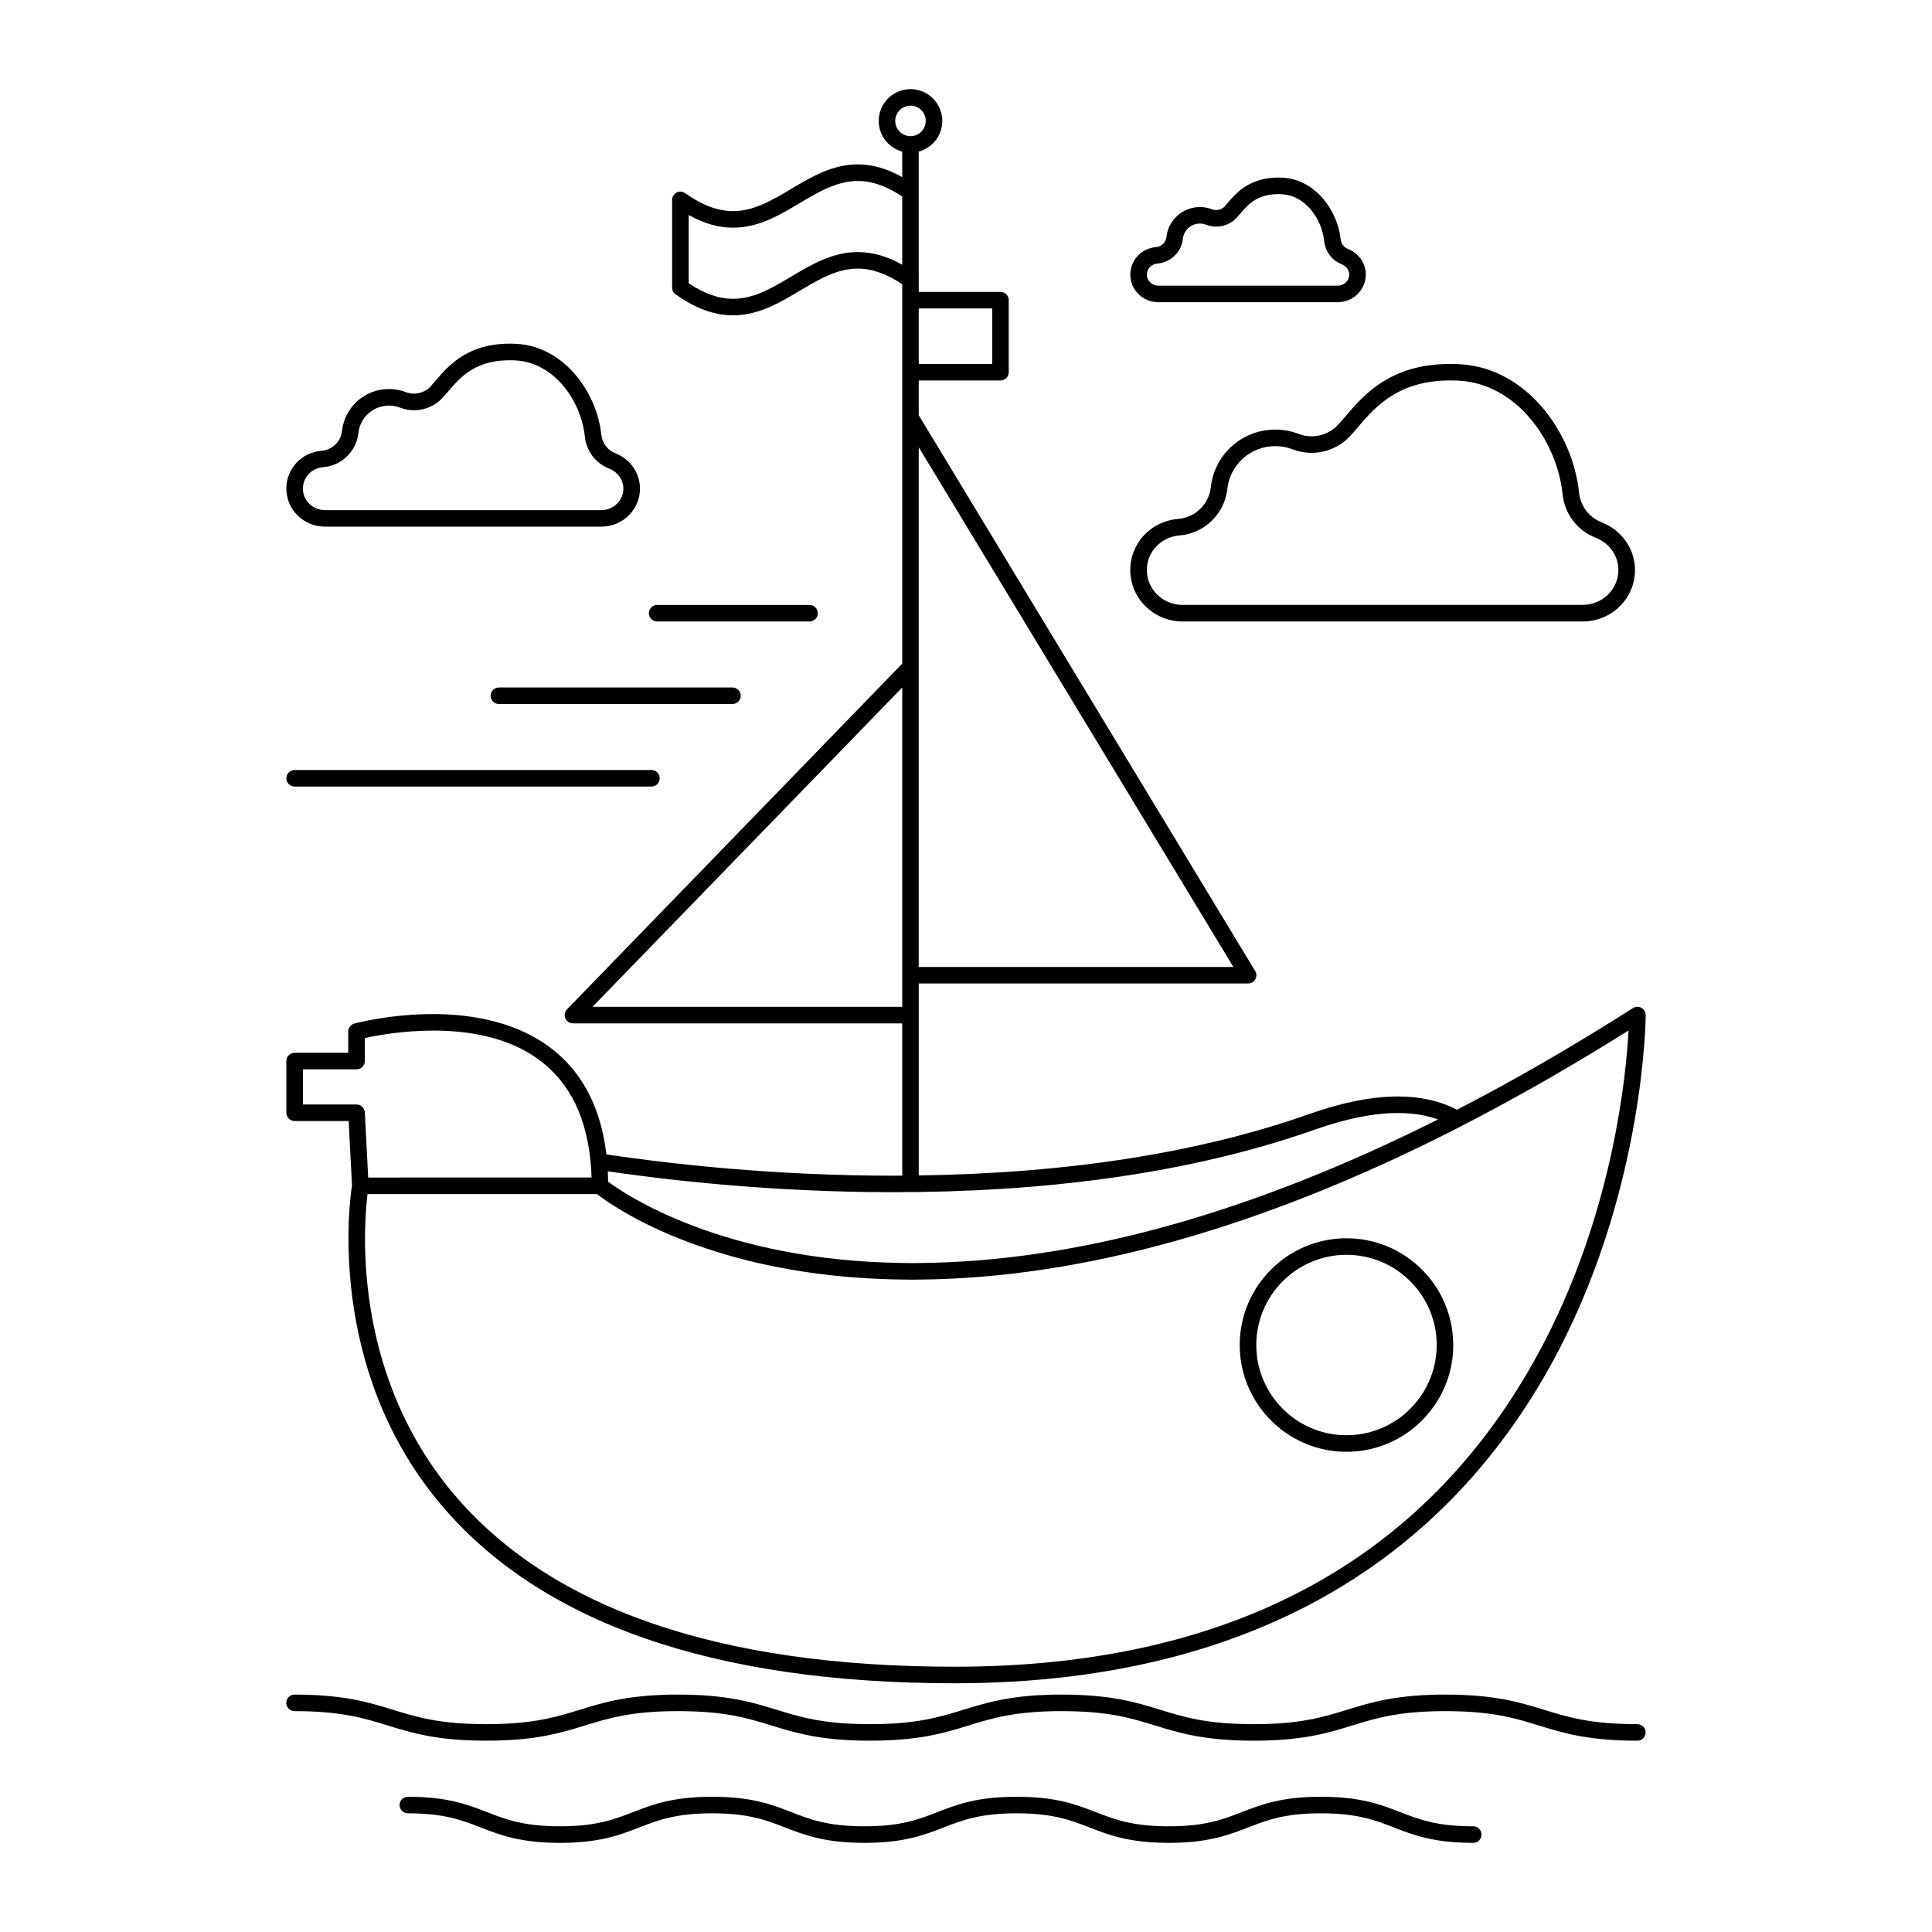
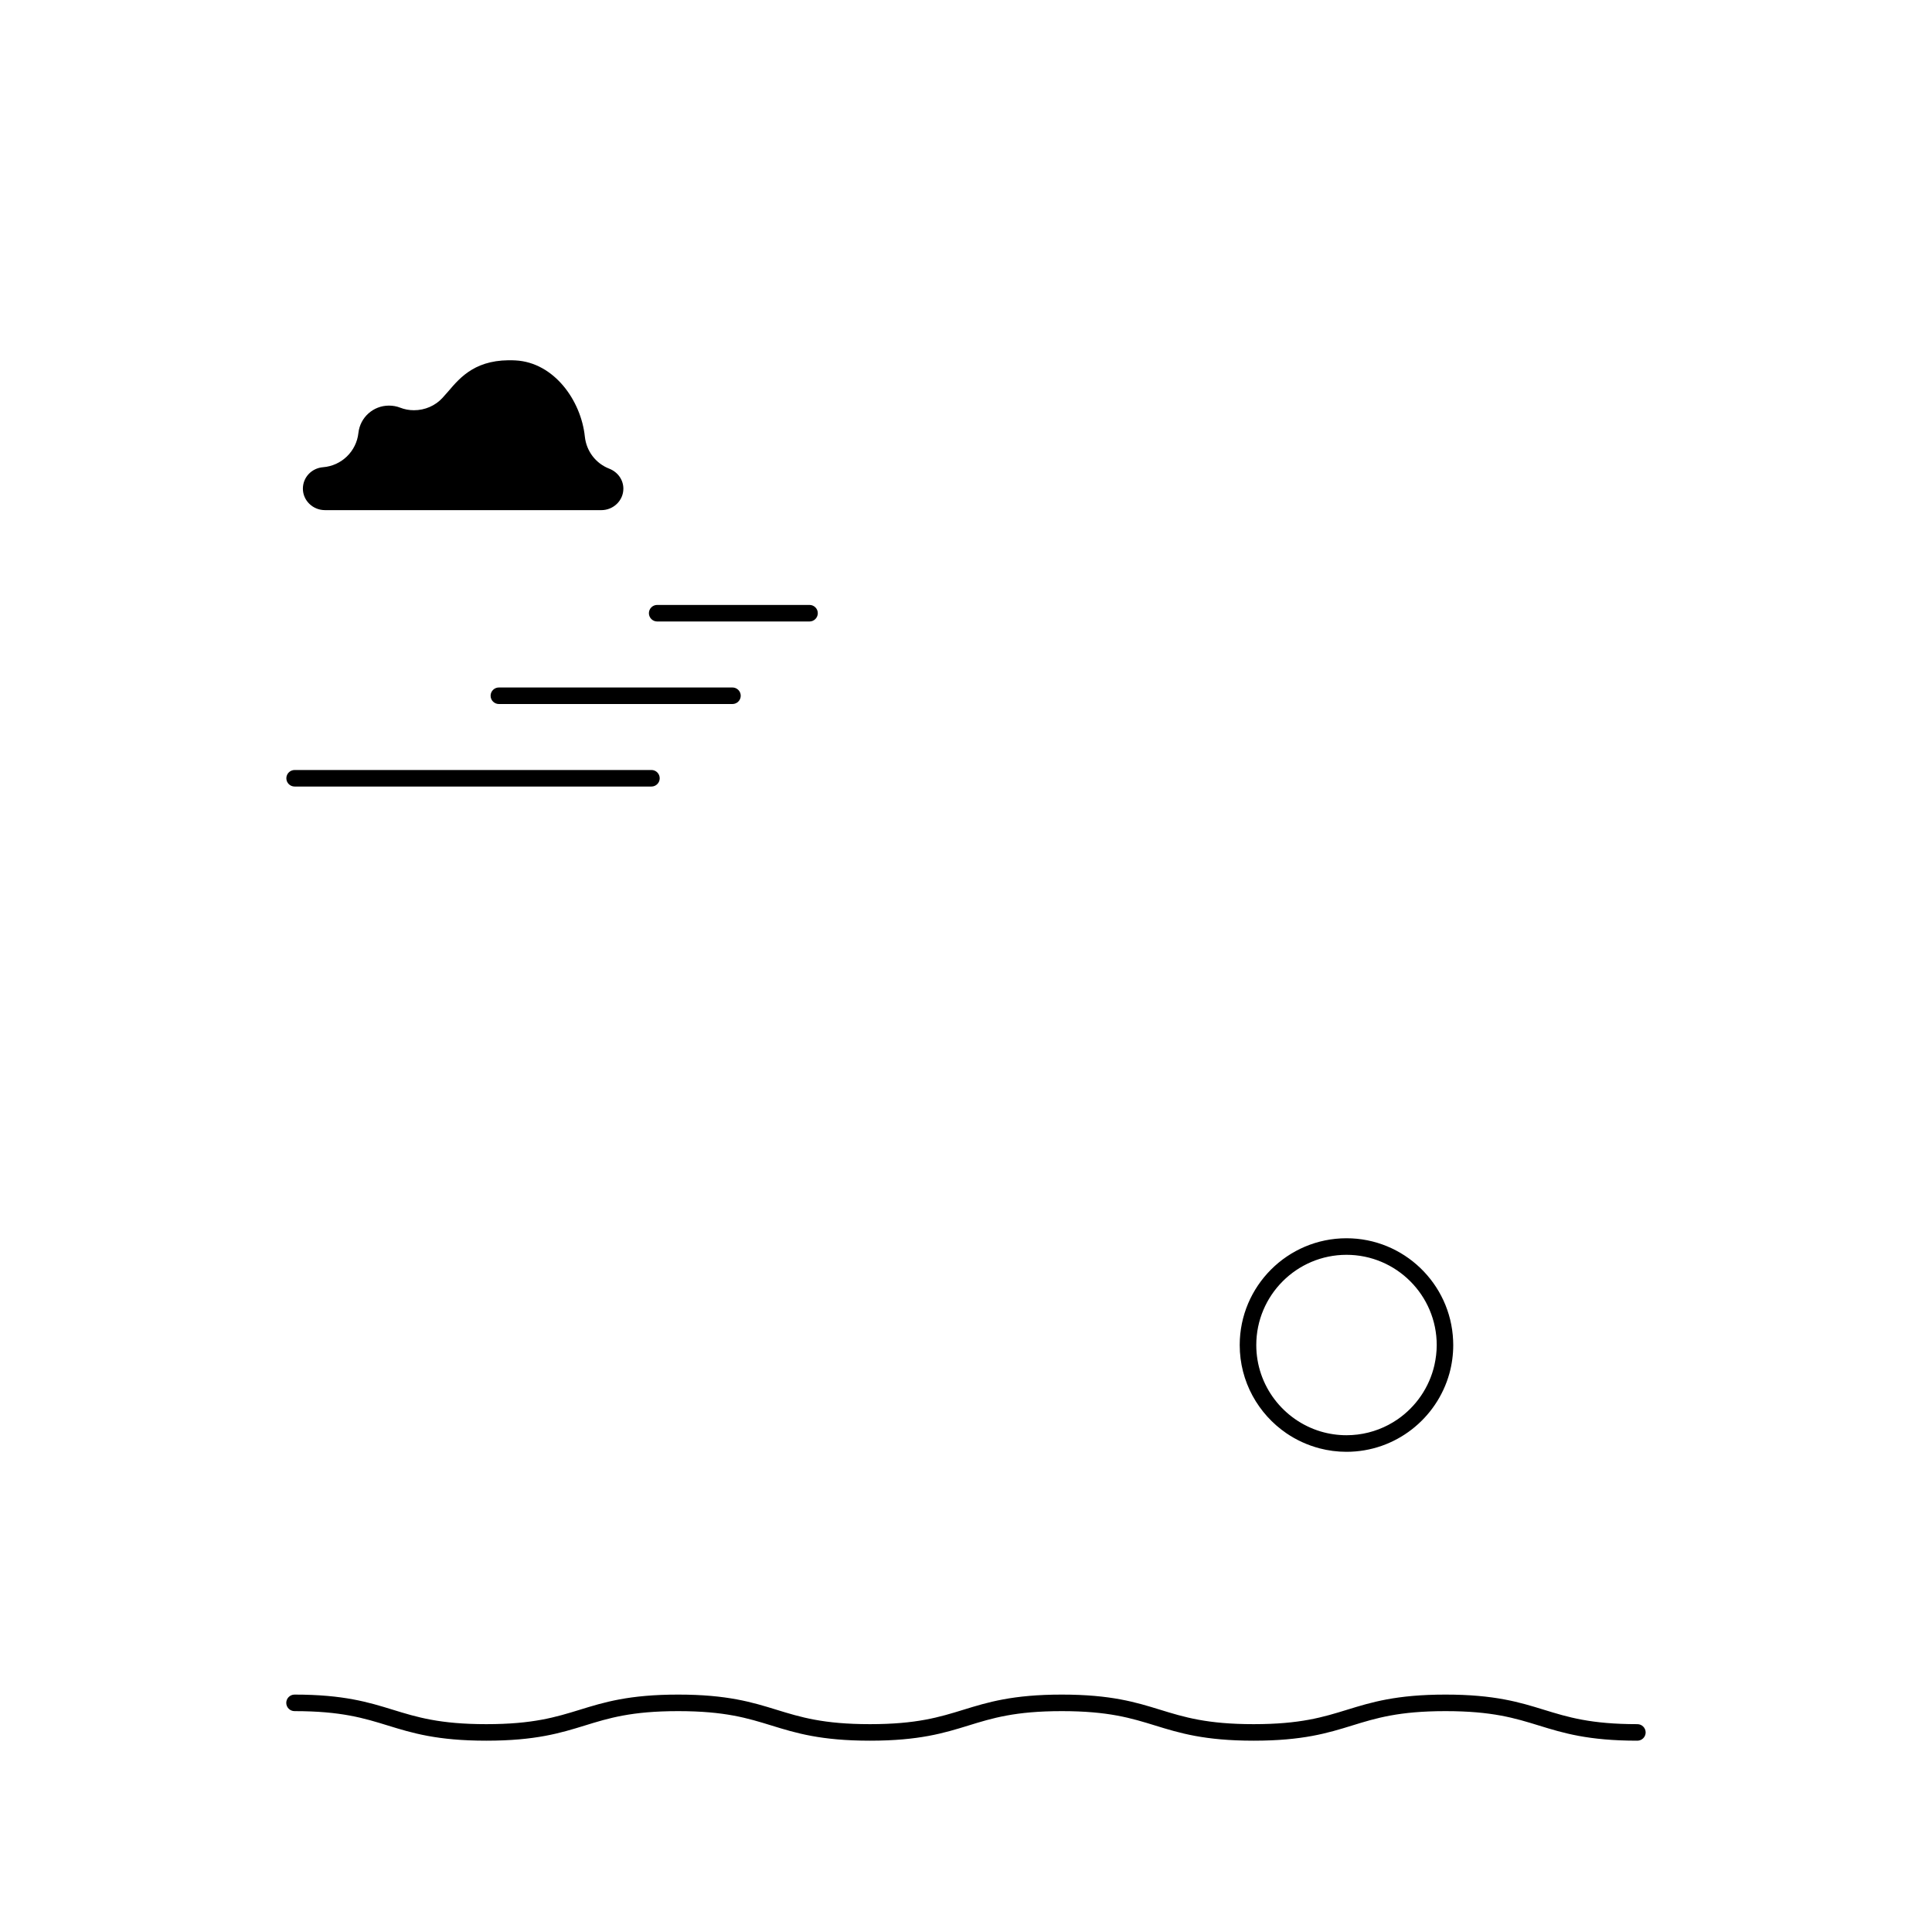
<svg xmlns="http://www.w3.org/2000/svg" fill="#000000" width="800px" height="800px" version="1.1" viewBox="144 144 512 512">
  <g>
-     <path d="m578.98 411.08c-0.699-0.383-1.559-0.352-2.234 0.078-15.863 10.109-31.414 19.086-46.637 26.938-4.398-2.309-9.676-3.516-15.633-3.516-6.871 0-14.742 1.555-23.41 4.617-29.09 10.277-63.91 15.754-103.59 16.305v-50.867h87.27 0.02c1.207 0 2.184-0.98 2.184-2.188 0-0.523-0.172-0.992-0.473-1.375l-89.004-147.03v-9.211h21.668c1.207 0 2.184-0.988 2.184-2.188v-19.098c0-1.207-0.977-2.188-2.184-2.188h-21.668v-2.981c0.02-0.078 0.031-0.152 0.031-0.219 0-0.109-0.012-0.211-0.031-0.316v-33.66c3.59-0.965 6.238-4.242 6.238-8.129 0-4.648-3.785-8.43-8.422-8.43-4.656 0-8.422 3.785-8.422 8.43 0 3.891 2.644 7.164 6.234 8.129v6.758c-4.008-2.25-7.894-3.371-11.766-3.371-6.742 0-12.289 3.301-17.66 6.496-5.074 3.023-9.871 5.883-15.406 5.883-4.039 0-8.191-1.559-12.691-4.746-0.668-0.488-1.539-0.547-2.266-0.164-0.738 0.367-1.191 1.129-1.191 1.945v23.227c0 0.715 0.336 1.375 0.922 1.789 5.258 3.746 10.238 5.566 15.23 5.566 6.734 0 12.281-3.305 17.648-6.496 5.074-3.027 9.871-5.883 15.406-5.883 3.762 0 7.625 1.371 11.766 4.129v100.57l-88.828 91.598c-0.602 0.637-0.789 1.578-0.453 2.383 0.348 0.809 1.148 1.34 2.031 1.34h87.258v40.348c-0.797 0.004-1.578 0.02-2.379 0.02-33.305 0-61.695-3.488-76.023-5.648-3.824-32.098-29.867-37.184-45.91-37.184-11.449 0-20.488 2.402-20.883 2.508-0.957 0.262-1.621 1.129-1.621 2.113v5.637h-14.207c-1.207 0-2.195 0.988-2.195 2.195v13.695c0 1.211 0.988 2.199 2.195 2.199h14.32l0.883 17.047c-0.613 3.832-6.805 48.207 23.238 84.188 26.465 31.699 72.375 47.762 136.44 47.762 41.707 0 77.301-9.309 105.82-27.672 22.84-14.715 41.164-35.219 54.48-60.945 22.613-43.684 22.867-88.008 22.867-88.449-0.004-0.805-0.434-1.539-1.141-1.934zm-108.12-10.82h-83.387v-137.74zm-63.91-174.52v14.703h-19.477v-14.703zm-25.703-49.691c0-2.234 1.816-4.047 4.047-4.047 2.227 0 4.039 1.809 4.039 4.047 0 2.227-1.816 4.039-4.039 4.039-2.231 0-4.047-1.816-4.047-4.039zm-9.914 34.75c-6.742 0-12.289 3.305-17.66 6.504-5.074 3.023-9.859 5.883-15.398 5.883-3.773 0-7.637-1.348-11.766-4.121v-18.086c4 2.25 7.883 3.359 11.754 3.359h0.012c6.734 0 12.281-3.305 17.637-6.504 5.086-3.016 9.883-5.871 15.418-5.871 3.773 0 7.625 1.344 11.766 4.109v18.09c-4-2.262-7.891-3.363-11.762-3.363zm-70.312 200.02 82.082-84.625v84.625zm79.699 49.125c0.797 0 1.578-0.012 2.379-0.02 1.465-0.004 2.934-0.016 4.375-0.031 40.188-0.555 75.504-6.117 105.05-16.562 8.203-2.898 15.582-4.367 21.957-4.367 3.969 0 7.504 0.586 10.605 1.695-49.703 24.953-95.805 37.719-137.62 38.059-0.57 0-1.148 0.016-1.723 0.016-0.902 0-1.773-0.016-2.656-0.035-47.531-0.629-73.328-18.105-77.934-21.539-0.02-0.934-0.031-1.859-0.082-2.75 14.816 2.184 42.883 5.535 75.641 5.535zm-142.23-23.242h-14.207v-9.316h14.207c1.207 0 2.195-0.988 2.195-2.199v-6.098c3.035-0.668 9.98-1.973 18.109-1.973 17.336 0 37.66 5.856 41.391 32.098 0.215 1.441 0.379 2.949 0.484 4.512 0.051 0.766 0.082 1.539 0.105 2.324h-6.07l-53.129 0.004-0.891-17.277c-0.062-1.16-1.031-2.074-2.195-2.074zm314.88 62.734c-29.613 57.234-82.234 86.262-156.41 86.262-62.676 0-107.43-15.52-133.02-46.141-25.453-30.434-23.809-67.168-22.684-77.848 0.043-0.469 0.094-0.902 0.133-1.27h60.836c0.062 0.051 0.133 0.109 0.203 0.164 2.234 1.723 8.828 6.356 19.98 10.984 5.559 2.309 12.25 4.613 20.102 6.551 11.164 2.754 24.672 4.754 40.586 4.953 0.883 0.016 1.762 0.031 2.656 0.031 0.57 0 1.148-0.016 1.723-0.02 43.305-0.348 91.062-13.766 142.49-39.996 1.434-0.738 2.883-1.492 4.324-2.246 13.527-7.059 27.293-14.973 41.297-23.773-0.625 11.773-4.047 47.234-22.219 82.348z" />
    <path d="m500.83 472.15c-15.602 0-28.293 12.691-28.293 28.301 0 9.699 4.91 18.27 12.371 23.375 2.644 1.801 5.617 3.168 8.797 4.004 2.277 0.594 4.664 0.914 7.121 0.914 13.008 0 23.973-8.816 27.285-20.777 0.656-2.394 1.012-4.918 1.012-7.516 0-0.418-0.012-0.828-0.031-1.242-0.645-15.027-13.074-27.059-28.262-27.059zm23.316 33.574c-1.344 5.93-4.891 11.031-9.734 14.391-0.789 0.547-1.621 1.043-2.481 1.5-3.32 1.742-7.094 2.734-11.098 2.734-2.367 0-4.656-0.348-6.828-0.992-9.859-2.953-17.078-12.105-17.078-22.906 0-13.188 10.723-23.914 23.906-23.914 13.195 0 23.914 10.727 23.914 23.914-0.004 1.805-0.223 3.57-0.602 5.273z" />
-     <path d="m534.42 627.99c-9.676 0-14.391-1.832-19.371-3.769-5.152-2-10.477-4.062-20.973-4.062-10.496 0-15.816 2.066-20.961 4.062-4.992 1.938-9.707 3.769-19.379 3.769-9.668 0-14.379-1.832-19.371-3.769-5.144-2-10.465-4.062-20.961-4.062s-15.816 2.066-20.961 4.062c-4.981 1.938-9.699 3.769-19.371 3.769-9.672 0-14.391-1.832-19.371-3.769-5.152-2-10.477-4.062-20.961-4.062-10.496 0-15.816 2.066-20.961 4.062-4.992 1.938-9.707 3.769-19.379 3.769-9.668 0-14.379-1.832-19.359-3.769-5.144-2-10.465-4.062-20.961-4.062-1.207 0-2.195 0.988-2.195 2.188 0 1.211 0.988 2.199 2.195 2.199 9.668 0 14.379 1.832 19.359 3.769 5.144 1.996 10.477 4.062 20.961 4.062 10.496 0 15.816-2.074 20.961-4.062 4.992-1.938 9.707-3.769 19.379-3.769 9.668 0 14.379 1.832 19.371 3.769 5.144 1.996 10.465 4.062 20.961 4.062 10.496 0 15.816-2.074 20.961-4.062 4.981-1.938 9.699-3.769 19.371-3.769s14.391 1.832 19.371 3.769c5.152 1.996 10.477 4.062 20.961 4.062 10.496 0 15.828-2.074 20.973-4.062 4.981-1.938 9.699-3.769 19.371-3.769s14.391 1.832 19.379 3.769c5.144 2 10.465 4.062 20.961 4.062 1.207 0 2.195-0.988 2.195-2.195 0-1.203-0.98-2.191-2.195-2.191z" />
    <path d="m577.92 600.92c-12.379 0-18.398-1.859-24.777-3.82-6.406-1.973-13.027-4.016-26.066-4.016-13.047 0-19.668 2.043-26.078 4.016-6.367 1.961-12.391 3.82-24.766 3.82-12.379 0-18.398-1.859-24.777-3.82-6.406-1.973-13.027-4.016-26.066-4.016-13.043 0-19.66 2.043-26.066 4.016-6.375 1.961-12.391 3.82-24.777 3.82-12.371 0-18.391-1.859-24.766-3.82-6.406-1.973-13.027-4.016-26.066-4.016-13.043 0-19.668 2.043-26.055 4.016-6.387 1.961-12.402 3.82-24.785 3.82-12.371 0-18.391-1.859-24.766-3.82-6.406-1.973-13.016-4.016-26.055-4.016-1.207 0-2.195 0.988-2.195 2.195 0 1.207 0.988 2.188 2.195 2.188 12.371 0 18.398 1.859 24.766 3.824 6.406 1.973 13.027 4.008 26.055 4.008 13.047 0 19.668-2.035 26.078-4.008 6.367-1.969 12.379-3.824 24.766-3.824s18.398 1.859 24.777 3.824c6.398 1.973 13.016 4.008 26.055 4.008 13.043 0 19.66-2.035 26.066-4.008 6.375-1.969 12.391-3.824 24.777-3.824s18.398 1.859 24.777 3.824c6.398 1.973 13.027 4.008 26.066 4.008 13.043 0 19.668-2.035 26.055-4.008 6.387-1.969 12.402-3.824 24.785-3.824 12.387 0 18.398 1.859 24.777 3.824 6.406 1.973 13.027 4.008 26.066 4.008 1.207 0 2.195-0.98 2.195-2.188-0.004-1.203-0.984-2.191-2.195-2.191z" />
-     <path d="m230.12 283.57h73.234c5.648 0 10.25-4.519 10.25-10.074 0-4.152-2.57-7.828-6.527-9.379-2.062-0.797-3.473-2.66-3.711-4.863-1.18-11.336-9.926-23.465-22.496-24.129-12.559-0.656-17.926 5.656-21.422 9.75-0.504 0.598-0.965 1.129-1.375 1.578-1.578 1.707-4.273 2.336-6.449 1.48-1.422-0.555-2.961-0.836-4.551-0.836-6.398 0-11.746 4.785-12.441 11.141-0.309 2.781-2.551 4.977-5.359 5.207-5.352 0.438-9.387 4.75-9.387 10.043-0.004 5.562 4.59 10.082 10.234 10.082zm-0.492-15.754c4.902-0.395 8.836-4.223 9.355-9.094 0.461-4.121 3.938-7.231 8.086-7.231 1.043 0 2.043 0.18 2.953 0.535 1.18 0.461 2.41 0.691 3.688 0.691 2.891 0 5.656-1.195 7.562-3.285 0.453-0.484 0.957-1.055 1.508-1.699 3.301-3.883 7.504-8.773 17.844-8.219 10.25 0.547 17.387 10.695 18.367 20.203 0.41 3.84 2.883 7.102 6.477 8.492 2.266 0.891 3.731 2.965 3.731 5.297 0 3.137-2.625 5.688-5.852 5.688l-73.227-0.004c-3.227 0-5.852-2.551-5.852-5.688 0-2.996 2.305-5.438 5.359-5.688z" />
-     <path d="m450.96 224.09h47.562c4.09 0 7.422-3.281 7.422-7.309 0-3.012-1.863-5.684-4.734-6.812-1.066-0.414-1.805-1.379-1.914-2.519-0.797-7.68-6.742-15.895-15.336-16.359-8.539-0.441-12.312 4.004-14.543 6.606-0.32 0.379-0.602 0.719-0.871 1.004-0.809 0.883-2.203 1.203-3.344 0.766-1.012-0.395-2.098-0.594-3.227-0.594-4.539 0-8.344 3.402-8.848 7.918-0.164 1.449-1.324 2.582-2.777 2.699-3.883 0.324-6.805 3.453-6.805 7.301-0.008 4.019 3.324 7.301 7.414 7.301zm-0.258-10.234c3.547-0.285 6.398-3.059 6.773-6.59 0.258-2.289 2.184-4.016 4.488-4.016 0.582 0 1.141 0.105 1.633 0.301 0.859 0.332 1.762 0.504 2.688 0.504 2.078 0 4.09-0.867 5.473-2.379 0.301-0.32 0.625-0.699 1.004-1.129 1.926-2.277 4.336-5.102 9.992-5.102 0.32 0 0.637 0.012 0.977 0.031 6.234 0.324 10.59 6.574 11.195 12.426 0.289 2.781 2.09 5.144 4.695 6.152 1.172 0.469 1.938 1.527 1.938 2.731 0 1.609-1.363 2.93-3.035 2.93l-47.562-0.004c-1.668 0-3.035-1.316-3.035-2.93 0-1.543 1.199-2.789 2.777-2.926z" />
-     <path d="m457.39 308.7h106.05c7.637 0 13.848-6.102 13.848-13.613 0-5.594-3.465-10.57-8.828-12.656-3.32-1.297-5.617-4.305-5.988-7.856-1.66-16.012-13.961-33.125-31.652-34.059-17.711-0.93-25.273 7.981-30.219 13.781-0.75 0.871-1.418 1.648-2.031 2.305-1.773 1.922-4.324 3.027-7.023 3.027-1.18 0-2.312-0.215-3.387-0.637-1.957-0.754-4.047-1.141-6.223-1.141-8.766 0-16.09 6.559-17.055 15.25-0.484 4.508-4.121 8.047-8.648 8.418-7.238 0.594-12.699 6.418-12.699 13.555 0.008 7.504 6.215 13.625 13.859 13.625zm-0.793-22.805c6.613-0.547 11.93-5.719 12.656-12.316 0.707-6.465 6.16-11.348 12.691-11.348 1.621 0 3.176 0.289 4.625 0.844 1.578 0.613 3.258 0.934 4.981 0.934 3.906 0 7.644-1.621 10.238-4.441 0.645-0.688 1.355-1.512 2.141-2.441 4.676-5.469 11.184-13.059 26.66-12.25 15.344 0.812 26.047 15.961 27.52 30.133 0.535 5.195 3.883 9.598 8.754 11.488 3.668 1.426 6.023 4.797 6.023 8.574 0 5.09-4.246 9.227-9.461 9.227l-106.04 0.008c-5.215 0-9.461-4.137-9.461-9.23-0.004-4.824 3.727-8.781 8.668-9.18z" />
+     <path d="m230.12 283.57h73.234zm-0.492-15.754c4.902-0.395 8.836-4.223 9.355-9.094 0.461-4.121 3.938-7.231 8.086-7.231 1.043 0 2.043 0.18 2.953 0.535 1.18 0.461 2.41 0.691 3.688 0.691 2.891 0 5.656-1.195 7.562-3.285 0.453-0.484 0.957-1.055 1.508-1.699 3.301-3.883 7.504-8.773 17.844-8.219 10.25 0.547 17.387 10.695 18.367 20.203 0.41 3.84 2.883 7.102 6.477 8.492 2.266 0.891 3.731 2.965 3.731 5.297 0 3.137-2.625 5.688-5.852 5.688l-73.227-0.004c-3.227 0-5.852-2.551-5.852-5.688 0-2.996 2.305-5.438 5.359-5.688z" />
    <path d="m276.21 326.19c-1.207 0-2.195 0.98-2.195 2.188s0.988 2.195 2.195 2.195h61.898c1.207 0 2.195-0.988 2.195-2.195s-0.988-2.188-2.195-2.188z" />
    <path d="m318.16 308.7h40.371c1.207 0 2.195-0.988 2.195-2.199 0-1.207-0.988-2.188-2.195-2.188h-40.371c-1.207 0-2.195 0.98-2.195 2.188 0.004 1.211 0.988 2.199 2.195 2.199z" />
    <path d="m222.08 352.44h94.566c1.207 0 2.184-0.988 2.184-2.188 0-1.207-0.977-2.195-2.184-2.195h-94.566c-1.207 0-2.195 0.988-2.195 2.195 0 1.203 0.98 2.188 2.195 2.188z" />
  </g>
</svg>